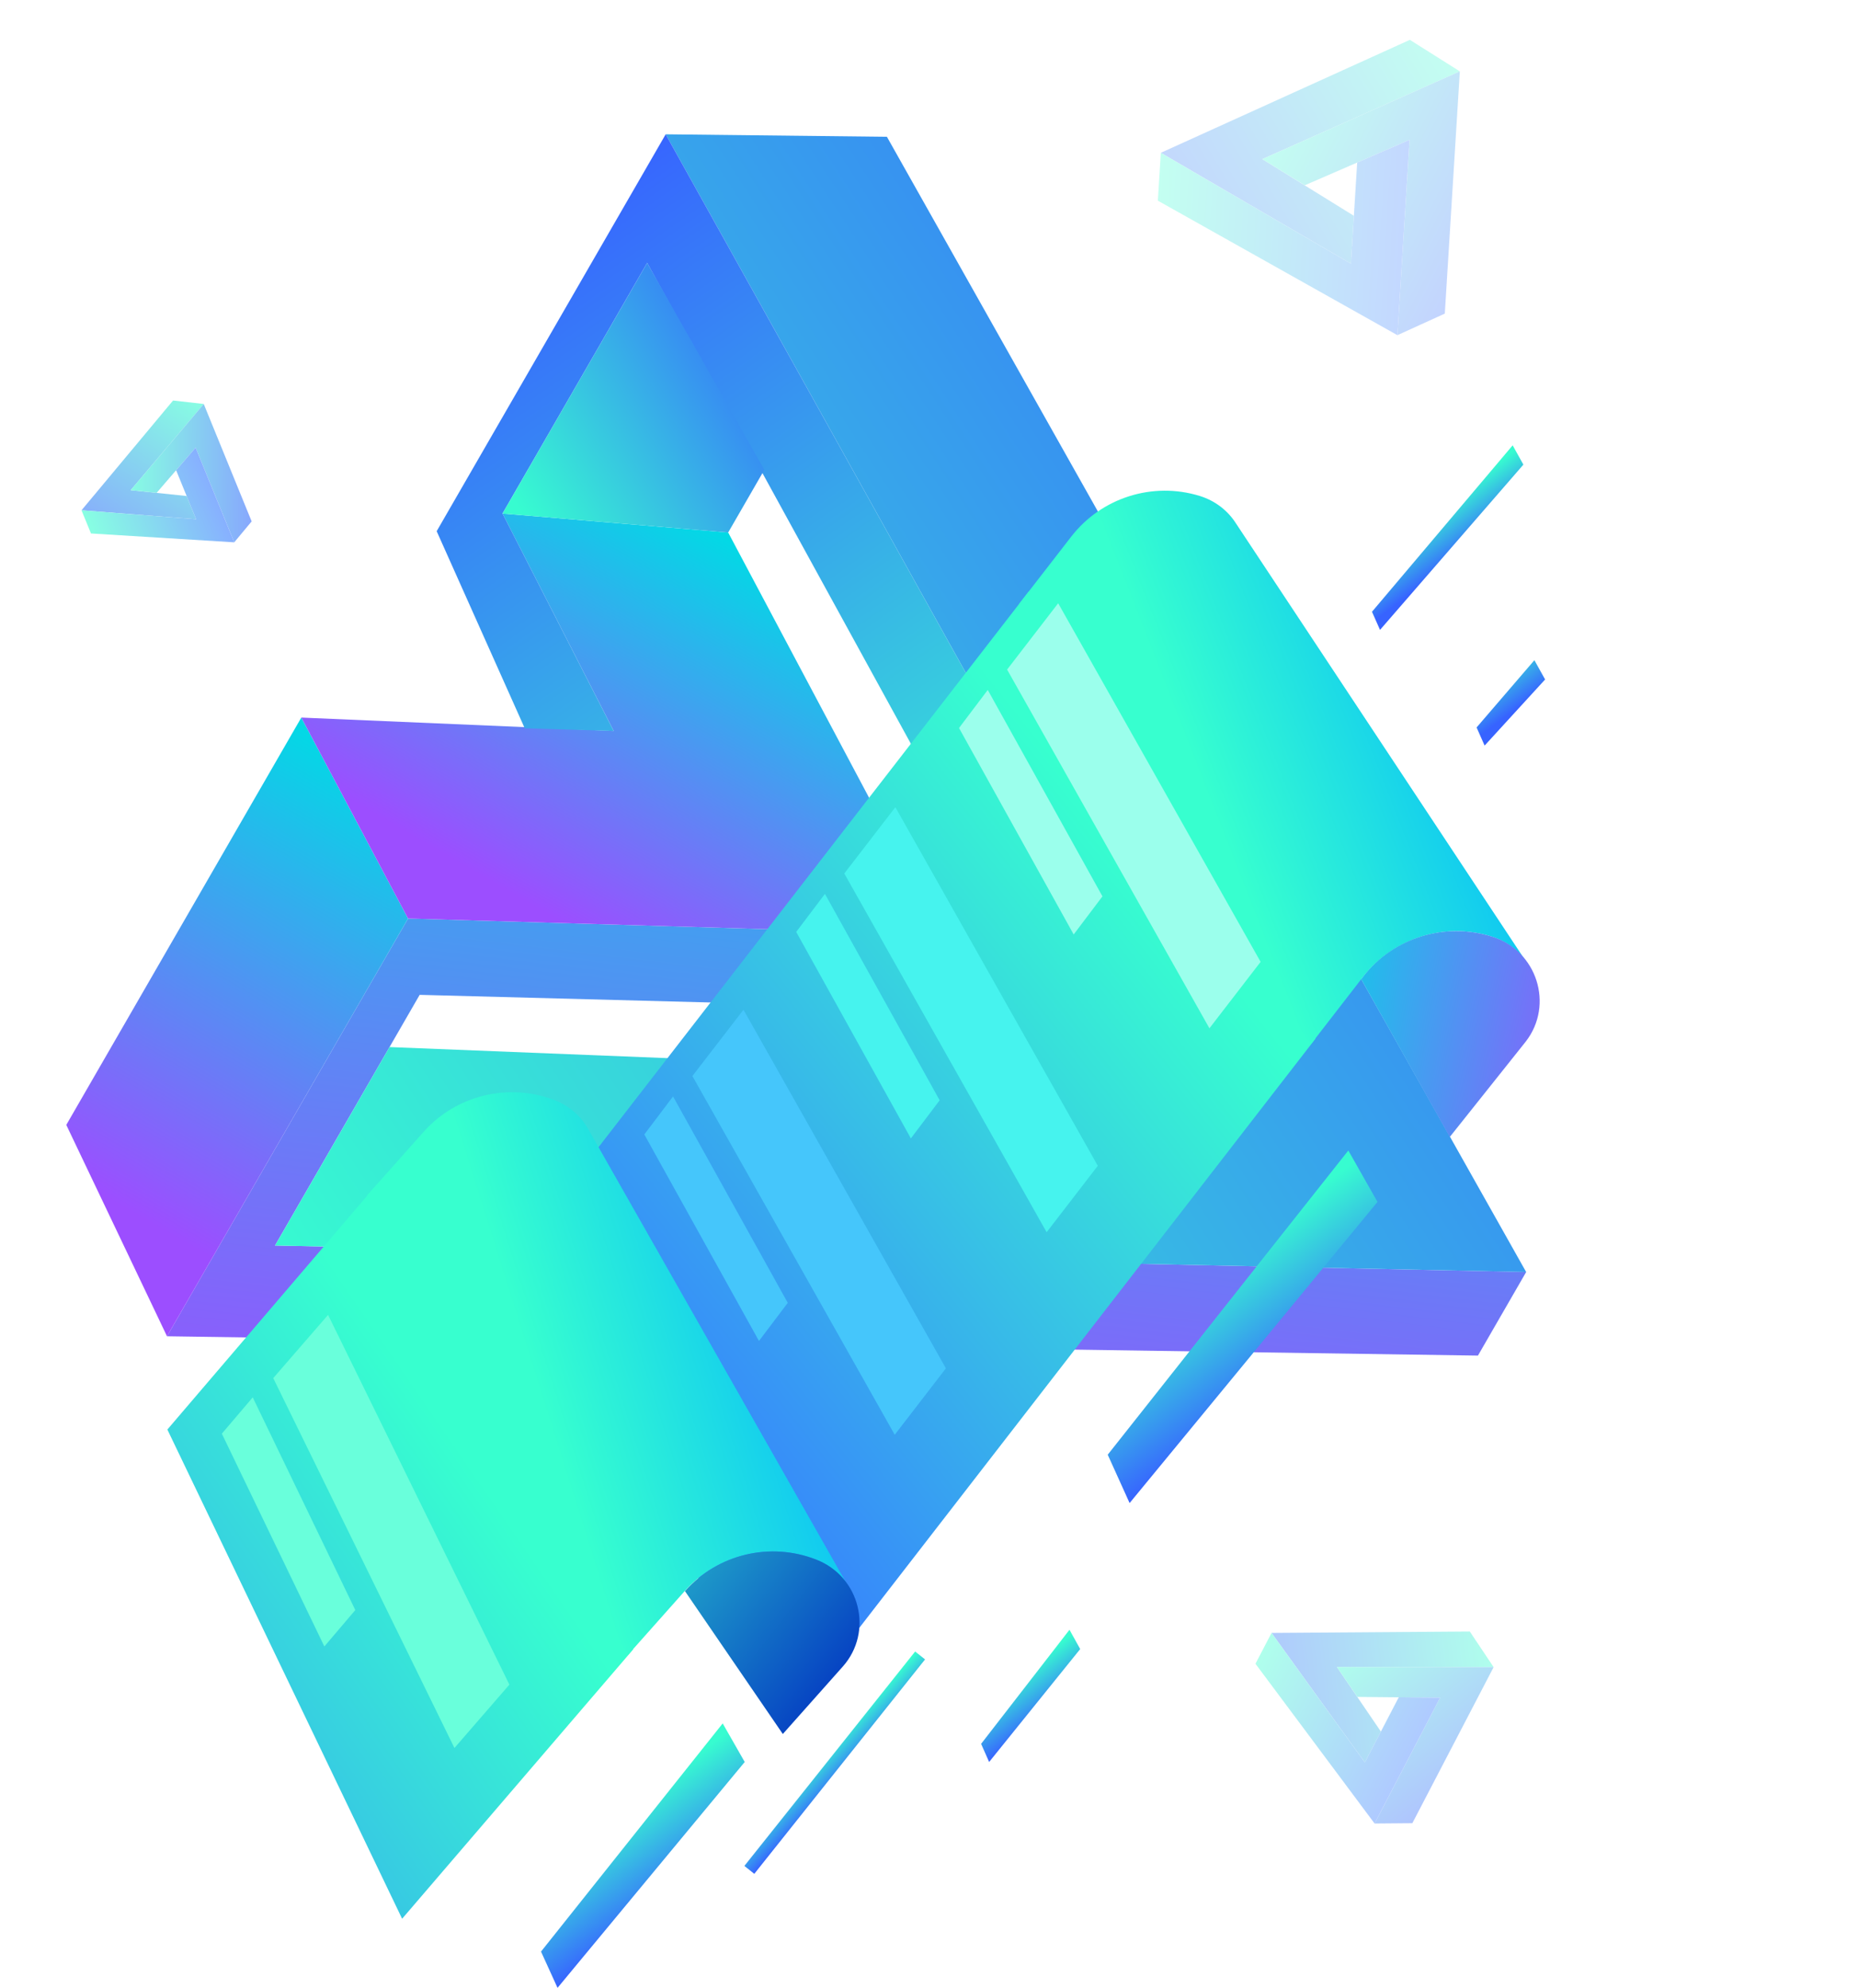
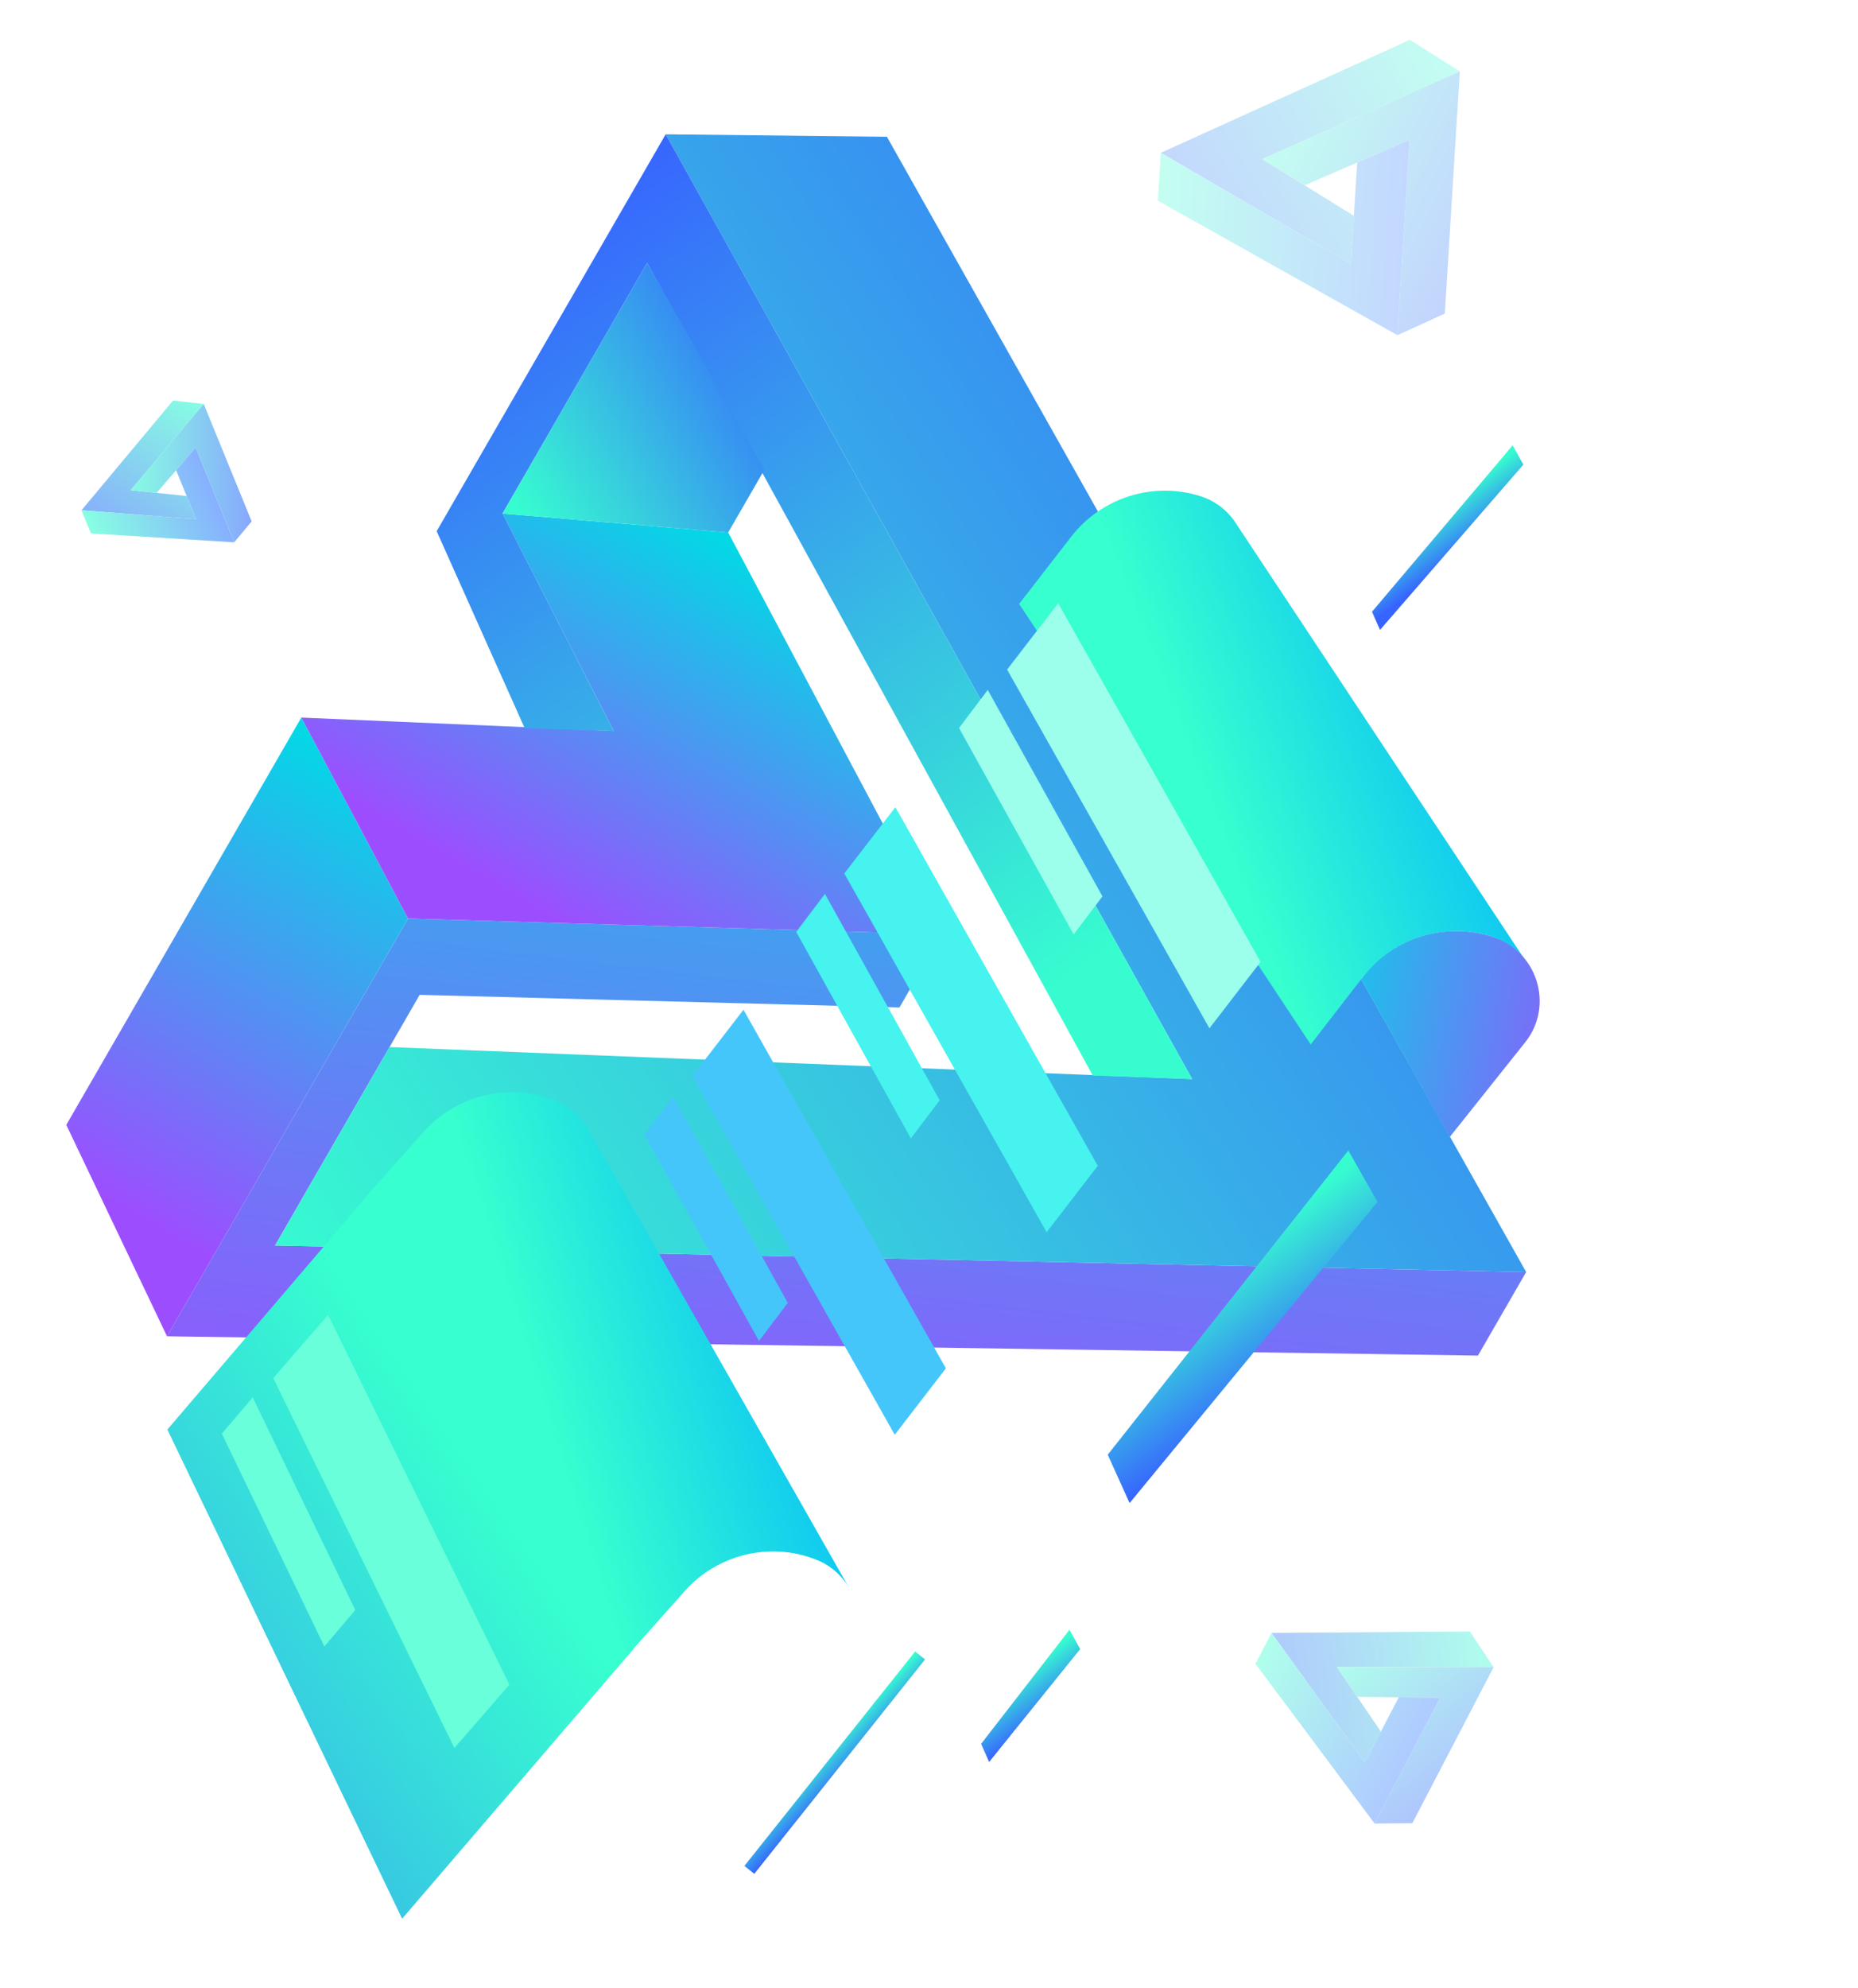
<svg xmlns="http://www.w3.org/2000/svg" width="374" height="400" viewBox="0 0 374 400" fill="none">
  <rect width="2.551" height="55.175" transform="matrix(0.782 0.624 0.623 -0.782 149.836 375.467)" fill="url(#paint0_linear_4_79)" />
-   <path d="M108.902 392.703L112.226 400L149.905 354.551L145.472 346.791L108.902 392.703Z" fill="url(#paint1_linear_4_79)" />
  <path d="M197.488 350.903L199.105 354.551L217.435 331.826L215.278 327.946L197.488 350.903Z" fill="url(#paint2_linear_4_79)" />
  <path d="M276.168 123.1L277.786 126.749L306.643 93.493L304.487 89.613L276.168 123.1Z" fill="url(#paint3_linear_4_79)" />
-   <path d="M297.224 146.379L298.841 150.028L311.016 136.726L308.86 132.846L297.224 146.379Z" fill="url(#paint4_linear_4_79)" />
  <path d="M82.136 184.823L189.548 188.011L181.057 202.722L84.475 200.185L55.363 250.625L307.203 255.961L297.499 272.774L33.616 268.889L82.136 184.823Z" fill="url(#paint5_linear_4_79)" />
  <path d="M13.343 226.357L33.616 268.889L82.136 184.824L60.65 144.393L13.343 226.357Z" fill="url(#paint6_linear_4_79)" />
  <path d="M307.203 255.961L55.363 250.625L78.41 210.694L239.972 217.132L133.994 27.026L178.527 27.526L307.203 255.961Z" fill="url(#paint7_linear_4_79)" />
  <path d="M60.65 144.393L82.135 184.824L189.547 188.011L146.576 107.15L101.155 103.336L123.529 147.081L60.65 144.393Z" fill="url(#paint8_linear_4_79)" />
  <path d="M105.627 146.55L123.529 147.081L101.155 103.336L130.268 52.896L219.976 216.423L239.971 217.133L133.994 27.026L87.899 106.889L105.627 146.55Z" fill="url(#paint9_linear_4_79)" />
  <path d="M130.267 52.897L101.155 103.336L146.576 107.15L153.854 94.54L130.267 52.897Z" fill="url(#paint10_linear_4_79)" />
-   <path d="M264.792 209.004L207.04 119.073L103.721 252.477L157.54 347.485L264.792 209.004Z" fill="url(#paint11_linear_4_79)" />
  <path d="M205.142 121.523L215.615 108.001C221.71 100.132 232.009 96.881 241.487 99.792C244.671 100.782 247.185 102.789 248.803 105.343L307.205 193.524C305.583 191.203 303.189 189.347 300.181 188.435C290.732 185.487 280.403 188.775 274.309 196.644L264.065 209.87L263.836 210.166" fill="url(#paint12_linear_4_79)" />
  <path d="M300.36 188.476C309.366 191.272 312.865 202.175 307.132 209.578L291.826 228.787L273.998 197.035L274.4 196.505C280.475 188.66 290.859 185.475 300.36 188.476Z" fill="url(#paint13_linear_4_79)" />
  <path d="M213.002 121.389L253.751 193.549L243.449 206.917L202.721 134.731L213.002 121.389Z" fill="#9BFFEC" />
  <path d="M180.23 162.425L220.978 234.585L210.677 247.953L169.948 175.767L180.23 162.425Z" fill="#46F3EE" />
  <path d="M149.655 203.182L190.403 275.342L180.102 288.709L139.374 216.524L149.655 203.182Z" fill="#45C6FB" />
  <path d="M198.826 138.833L221.917 180.368L216.123 188.038L193.043 146.489L198.826 138.833Z" fill="#9BFFEC" />
  <path d="M166.053 179.869L189.144 221.404L183.35 229.074L160.27 187.524L166.053 179.869Z" fill="#46F3EE" />
  <path d="M135.478 220.626L158.57 262.161L152.775 269.831L129.695 228.281L135.478 220.626Z" fill="#45C6FB" />
  <path d="M222.976 292.721L227.379 302.45L277.277 241.851L271.406 231.504L222.976 292.721Z" fill="url(#paint14_linear_4_79)" />
  <path d="M127.443 331.901L75.922 238.259L33.689 287.655L80.943 386.096L127.443 331.901Z" fill="url(#paint15_linear_4_79)" />
  <path d="M66.037 264.585L102.535 338.987L91.477 351.735L55 277.309L66.037 264.585Z" fill="#69FFDB" />
  <path d="M50.873 281.179L71.519 323.982L65.29 331.304L44.656 288.486L50.873 281.179Z" fill="#69FFDB" />
  <path d="M73.863 240.574L85.228 227.794C91.843 220.356 102.339 217.812 111.598 221.359C114.707 222.563 117.079 224.736 118.52 227.394L170.809 319.334C169.348 316.909 167.085 314.894 164.146 313.78C154.918 310.198 144.391 312.777 137.776 320.215L126.66 332.716L126.411 332.995" fill="url(#paint16_linear_4_79)" />
-   <path d="M164.321 313.833C173.118 317.233 175.87 328.349 169.648 335.346L157.575 348.921L137.877 320.169L137.908 320.134C144.501 312.72 155.046 310.194 164.321 313.833Z" fill="url(#paint17_linear_4_79)" />
  <g opacity="0.3" filter="url(#filter0_f_4_79)">
    <path d="M293.854 14.364L283.793 8.016L233.664 30.748L271.927 53.055L272.525 43.424L254.099 32.018L293.854 14.364Z" fill="url(#paint18_linear_4_79)" />
    <path d="M293.853 14.36L254.097 32.017L262.646 37.283L283.728 28.135L281.288 67.445L290.828 63.105L293.853 14.36Z" fill="url(#paint19_linear_4_79)" />
    <path d="M283.728 28.136L273.188 32.71L271.925 53.053L233.663 30.749L233.065 40.38L281.289 67.446L283.728 28.136Z" fill="url(#paint20_linear_4_79)" />
  </g>
  <g opacity="0.4" filter="url(#filter1_f_4_79)">
    <path d="M300.655 335.465L295.859 328.295L255.95 328.583L274.731 354.637L277.963 348.433L269.115 335.447L300.655 335.465Z" fill="url(#paint21_linear_4_79)" />
    <path d="M300.654 335.464L269.113 335.446L273.226 341.455L289.888 341.607L276.694 366.932L284.293 366.868L300.654 335.464Z" fill="url(#paint22_linear_4_79)" />
    <path d="M289.888 341.606L281.557 341.53L274.729 354.636L255.948 328.582L252.715 334.787L276.693 366.932L289.888 341.606Z" fill="url(#paint23_linear_4_79)" />
  </g>
  <g opacity="0.6" filter="url(#filter2_f_4_79)">
    <path d="M41.012 81.291L34.837 80.59L16.409 102.678L39.478 104.48L37.572 99.812L26.313 98.632L41.012 81.291Z" fill="url(#paint24_linear_4_79)" />
    <path d="M41.011 81.291L26.312 98.632L31.531 99.168L39.374 90.074L47.151 109.126L50.655 104.916L41.011 81.291Z" fill="url(#paint25_linear_4_79)" />
    <path d="M39.373 90.074L35.452 94.621L39.477 104.481L16.407 102.678L18.313 107.346L47.151 109.126L39.373 90.074Z" fill="url(#paint26_linear_4_79)" />
  </g>
  <defs>
    <filter id="filter0_f_4_79" x="225.065" y="0.017" width="76.789" height="75.429" filterUnits="userSpaceOnUse" color-interpolation-filters="sRGB">
      <feFlood flood-opacity="0" result="BackgroundImageFix" />
      <feBlend mode="normal" in="SourceGraphic" in2="BackgroundImageFix" result="shape" />
      <feGaussianBlur stdDeviation="4" result="effect1_foregroundBlur_4_79" />
    </filter>
    <filter id="filter1_f_4_79" x="237.715" y="313.295" width="77.94" height="68.637" filterUnits="userSpaceOnUse" color-interpolation-filters="sRGB">
      <feFlood flood-opacity="0" result="BackgroundImageFix" />
      <feBlend mode="normal" in="SourceGraphic" in2="BackgroundImageFix" result="shape" />
      <feGaussianBlur stdDeviation="7.5" result="effect1_foregroundBlur_4_79" />
    </filter>
    <filter id="filter2_f_4_79" x="1.407" y="65.59" width="64.248" height="58.537" filterUnits="userSpaceOnUse" color-interpolation-filters="sRGB">
      <feFlood flood-opacity="0" result="BackgroundImageFix" />
      <feBlend mode="normal" in="SourceGraphic" in2="BackgroundImageFix" result="shape" />
      <feGaussianBlur stdDeviation="7.5" result="effect1_foregroundBlur_4_79" />
    </filter>
    <linearGradient id="paint0_linear_4_79" x1="2.265" y1="-3.954" x2="-4.814" y2="-3.334" gradientUnits="userSpaceOnUse">
      <stop stop-color="#3763FF" />
      <stop offset="1" stop-color="#37FCD0" />
    </linearGradient>
    <linearGradient id="paint1_linear_4_79" x1="111.984" y1="400.221" x2="99.292" y2="382.803" gradientUnits="userSpaceOnUse">
      <stop stop-color="#3763FF" />
      <stop offset="1" stop-color="#37FCD0" />
    </linearGradient>
    <linearGradient id="paint2_linear_4_79" x1="198.987" y1="354.661" x2="192.59" y2="346.119" gradientUnits="userSpaceOnUse">
      <stop stop-color="#3763FF" />
      <stop offset="1" stop-color="#37FCD0" />
    </linearGradient>
    <linearGradient id="paint3_linear_4_79" x1="288.196" y1="116.328" x2="281.798" y2="107.786" gradientUnits="userSpaceOnUse">
      <stop stop-color="#3763FF" />
      <stop offset="1" stop-color="#37FCD0" />
    </linearGradient>
    <linearGradient id="paint4_linear_4_79" x1="309.251" y1="139.607" x2="302.854" y2="131.065" gradientUnits="userSpaceOnUse">
      <stop stop-color="#3763FF" />
      <stop offset="1" stop-color="#37FCD0" />
    </linearGradient>
    <linearGradient id="paint5_linear_4_79" x1="203.602" y1="97.092" x2="177.469" y2="313.447" gradientUnits="userSpaceOnUse">
      <stop stop-color="#00DBE5" />
      <stop offset="1" stop-color="#9C4EFF" />
    </linearGradient>
    <linearGradient id="paint6_linear_4_79" x1="77.458" y1="154.1" x2="25.803" y2="243.542" gradientUnits="userSpaceOnUse">
      <stop stop-color="#00DBE5" />
      <stop offset="1" stop-color="#9C4EFF" />
    </linearGradient>
    <linearGradient id="paint7_linear_4_79" x1="357.382" y1="109.733" x2="76.595" y2="292.458" gradientUnits="userSpaceOnUse">
      <stop stop-color="#3763FF" />
      <stop offset="1" stop-color="#37FCD0" />
    </linearGradient>
    <linearGradient id="paint8_linear_4_79" x1="156.03" y1="112.61" x2="113.673" y2="185.953" gradientUnits="userSpaceOnUse">
      <stop stop-color="#00DBE5" />
      <stop offset="1" stop-color="#9C4EFF" />
    </linearGradient>
    <linearGradient id="paint9_linear_4_79" x1="157.281" y1="6.901" x2="265.333" y2="161.123" gradientUnits="userSpaceOnUse">
      <stop stop-color="#3763FF" />
      <stop offset="1" stop-color="#37FCD0" />
    </linearGradient>
    <linearGradient id="paint10_linear_4_79" x1="156.285" y1="60.727" x2="100.195" y2="95.45" gradientUnits="userSpaceOnUse">
      <stop stop-color="#3763FF" />
      <stop offset="1" stop-color="#37FCD0" />
    </linearGradient>
    <linearGradient id="paint11_linear_4_79" x1="216.998" y1="158.336" x2="95.704" y2="254.484" gradientUnits="userSpaceOnUse">
      <stop stop-color="#37FFCF" />
      <stop offset="1" stop-color="#377BFF" />
    </linearGradient>
    <linearGradient id="paint12_linear_4_79" x1="234.613" y1="138.922" x2="298.27" y2="114.013" gradientUnits="userSpaceOnUse">
      <stop stop-color="#37FFCF" />
      <stop offset="1" stop-color="#00B2FF" />
    </linearGradient>
    <linearGradient id="paint13_linear_4_79" x1="257.97" y1="207.493" x2="322.879" y2="218.589" gradientUnits="userSpaceOnUse">
      <stop stop-color="#00DBE5" />
      <stop offset="1" stop-color="#9C4EFF" />
    </linearGradient>
    <linearGradient id="paint14_linear_4_79" x1="227.058" y1="302.744" x2="210.1" y2="279.63" gradientUnits="userSpaceOnUse">
      <stop stop-color="#3763FF" />
      <stop offset="1" stop-color="#37FCD0" />
    </linearGradient>
    <linearGradient id="paint15_linear_4_79" x1="83.195" y1="278.107" x2="-44.337" y2="365.806" gradientUnits="userSpaceOnUse">
      <stop stop-color="#37FFCF" />
      <stop offset="1" stop-color="#377BFF" />
    </linearGradient>
    <linearGradient id="paint16_linear_4_79" x1="102.086" y1="259.933" x2="167.285" y2="239.398" gradientUnits="userSpaceOnUse">
      <stop stop-color="#37FFCF" />
      <stop offset="1" stop-color="#00B2FF" />
    </linearGradient>
    <linearGradient id="paint17_linear_4_79" x1="185.582" y1="331.567" x2="118.597" y2="278.925" gradientUnits="userSpaceOnUse">
      <stop stop-color="#002BC1" />
      <stop offset="1" stop-color="#37FCD0" />
    </linearGradient>
    <linearGradient id="paint18_linear_4_79" x1="228.525" y1="45.227" x2="290.384" y2="8.44" gradientUnits="userSpaceOnUse">
      <stop stop-color="#3763FF" />
      <stop offset="1" stop-color="#37FCD0" />
    </linearGradient>
    <linearGradient id="paint19_linear_4_79" x1="306.052" y1="40.275" x2="260.529" y2="17.532" gradientUnits="userSpaceOnUse">
      <stop stop-color="#3763FF" />
      <stop offset="1" stop-color="#37FCD0" />
    </linearGradient>
    <linearGradient id="paint20_linear_4_79" x1="232.797" y1="44.704" x2="282.509" y2="47.789" gradientUnits="userSpaceOnUse">
      <stop stop-color="#37FFCF" />
      <stop offset="1" stop-color="#377BFF" />
    </linearGradient>
    <linearGradient id="paint21_linear_4_79" x1="248.28" y1="336.662" x2="300.1" y2="330.51" gradientUnits="userSpaceOnUse">
      <stop stop-color="#3763FF" />
      <stop offset="1" stop-color="#37FCD0" />
    </linearGradient>
    <linearGradient id="paint22_linear_4_79" x1="301.104" y1="356.229" x2="277.639" y2="327.746" gradientUnits="userSpaceOnUse">
      <stop stop-color="#3763FF" />
      <stop offset="1" stop-color="#37FCD0" />
    </linearGradient>
    <linearGradient id="paint23_linear_4_79" x1="251.264" y1="337.573" x2="283.295" y2="354.261" gradientUnits="userSpaceOnUse">
      <stop stop-color="#37FFCF" />
      <stop offset="1" stop-color="#377BFF" />
    </linearGradient>
    <linearGradient id="paint24_linear_4_79" x1="17.278" y1="110.658" x2="38.036" y2="79.293" gradientUnits="userSpaceOnUse">
      <stop stop-color="#3763FF" />
      <stop offset="1" stop-color="#37FCD0" />
    </linearGradient>
    <linearGradient id="paint25_linear_4_79" x1="52.635" y1="90.714" x2="26.05" y2="90.349" gradientUnits="userSpaceOnUse">
      <stop stop-color="#3763FF" />
      <stop offset="1" stop-color="#37FCD0" />
    </linearGradient>
    <linearGradient id="paint26_linear_4_79" x1="19.168" y1="109.442" x2="43.264" y2="99.605" gradientUnits="userSpaceOnUse">
      <stop stop-color="#37FFCF" />
      <stop offset="1" stop-color="#377BFF" />
    </linearGradient>
  </defs>
</svg>